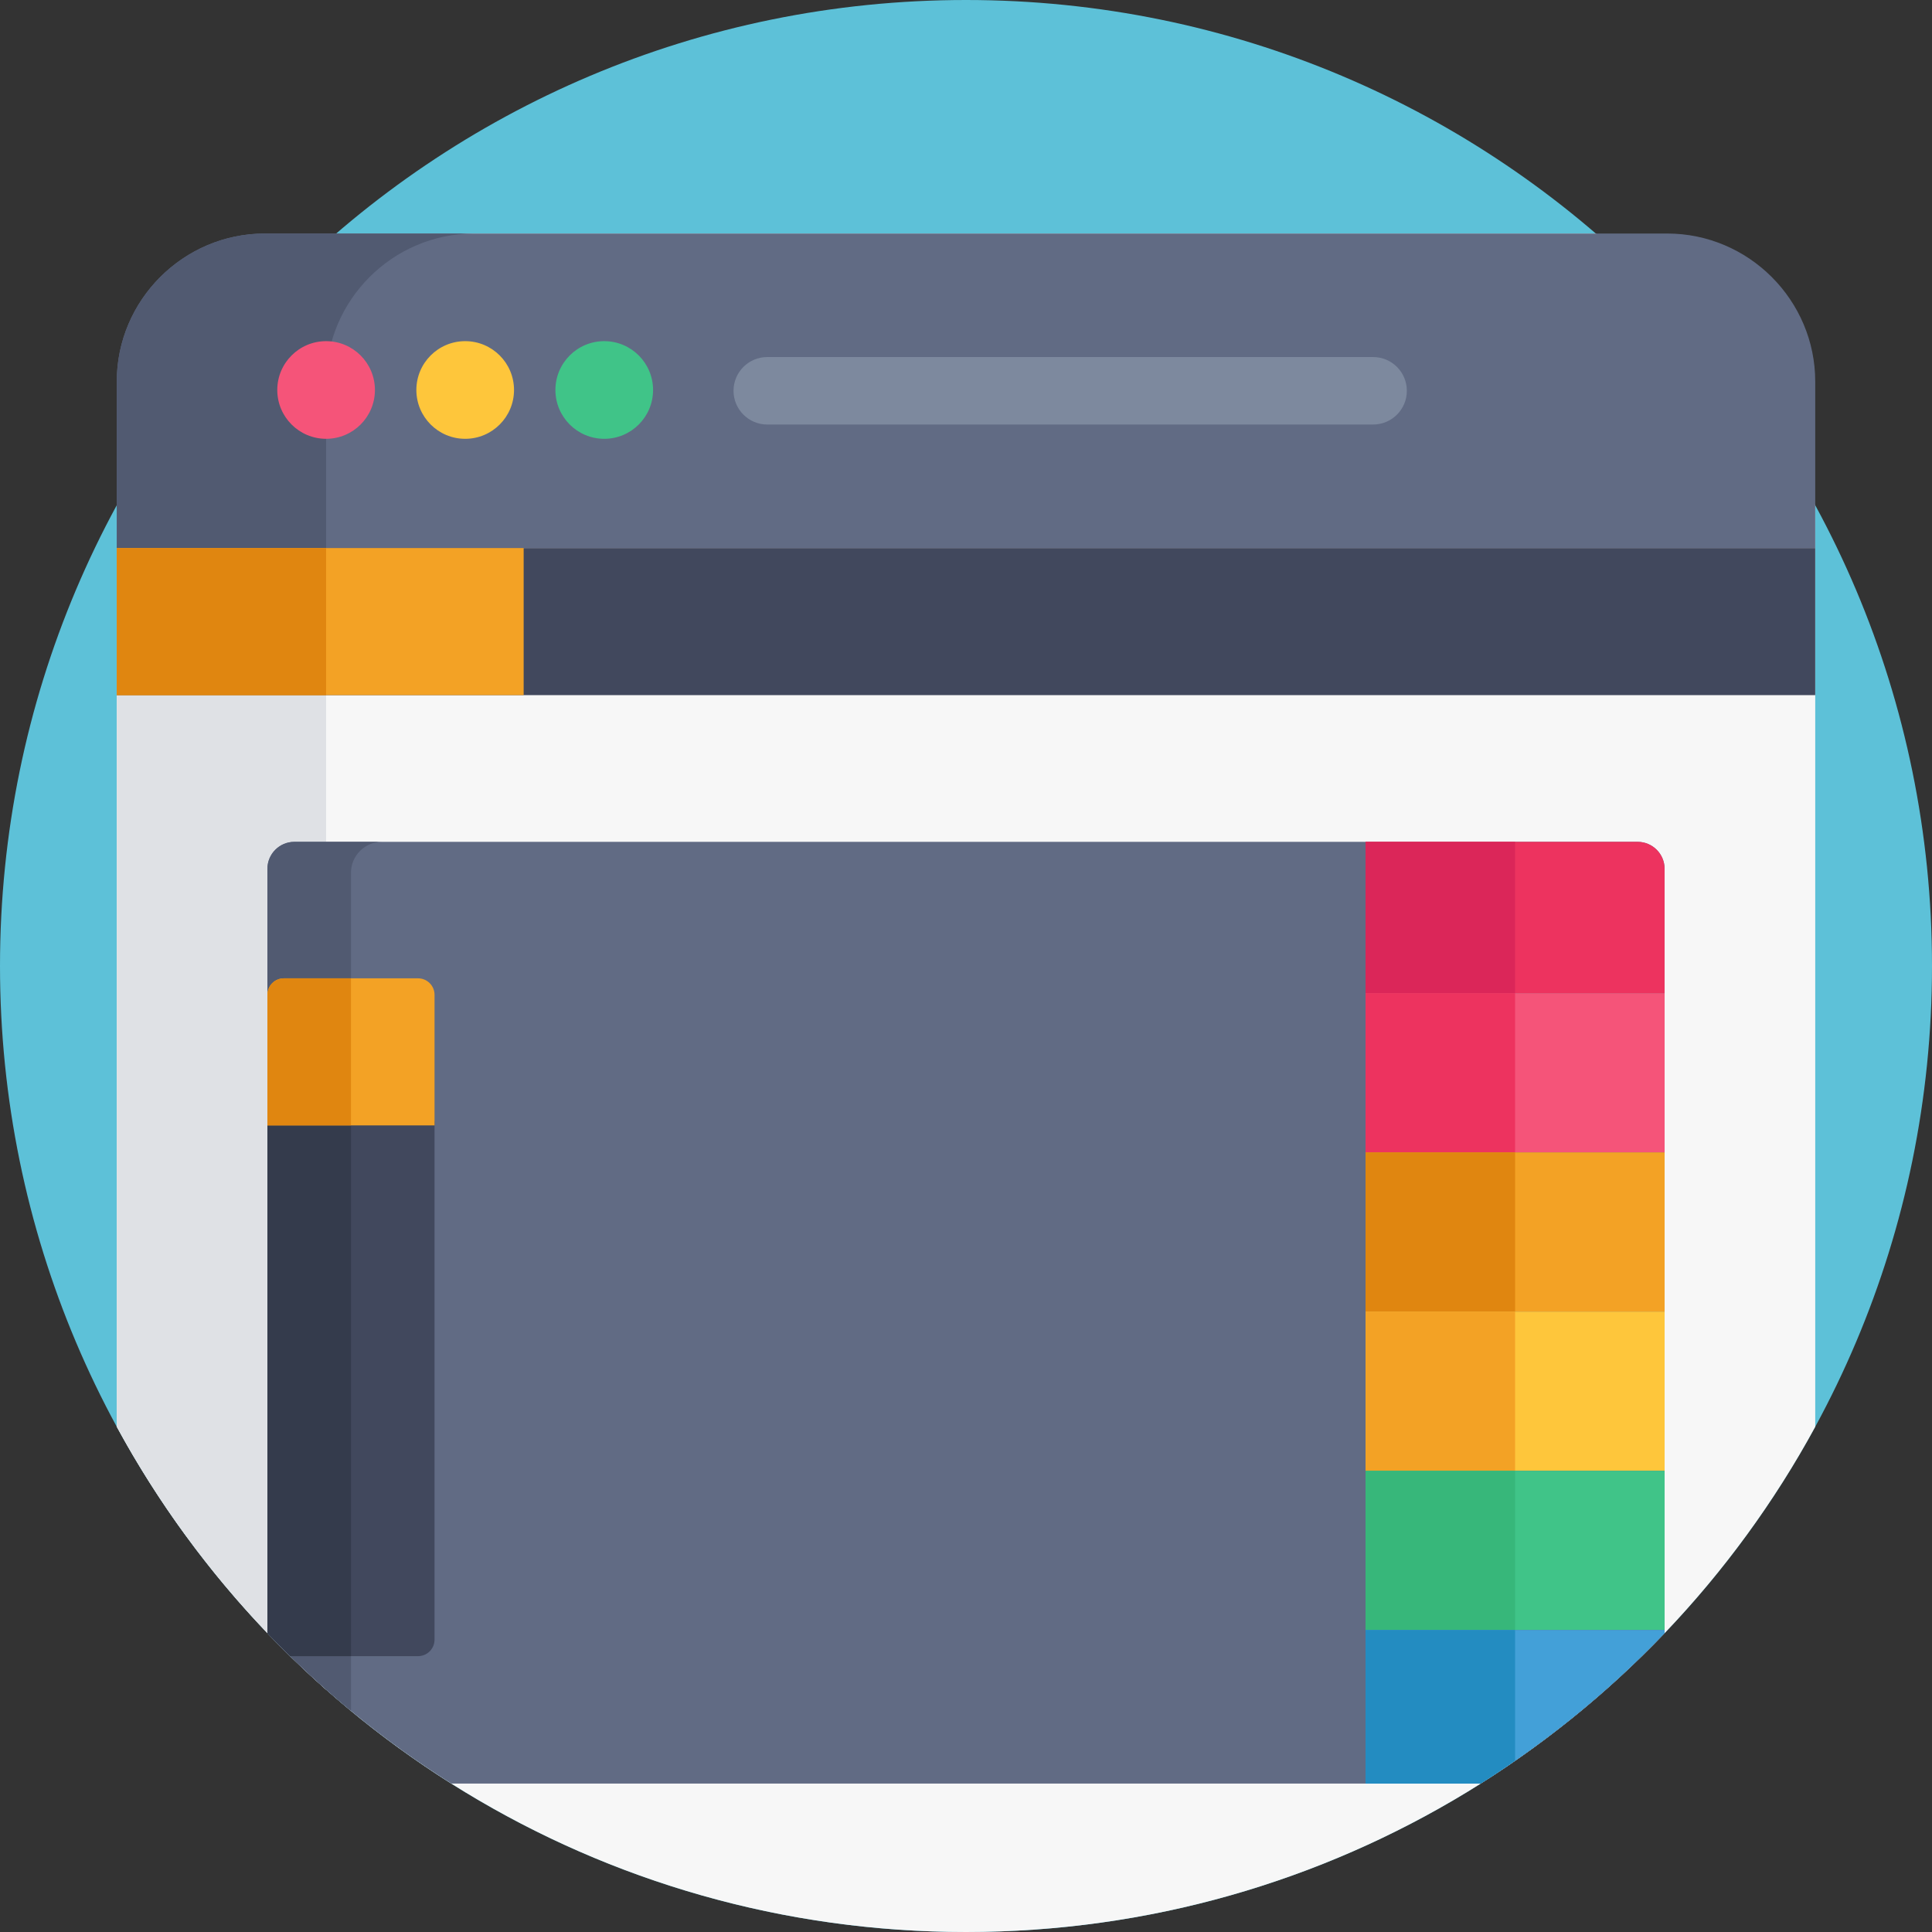
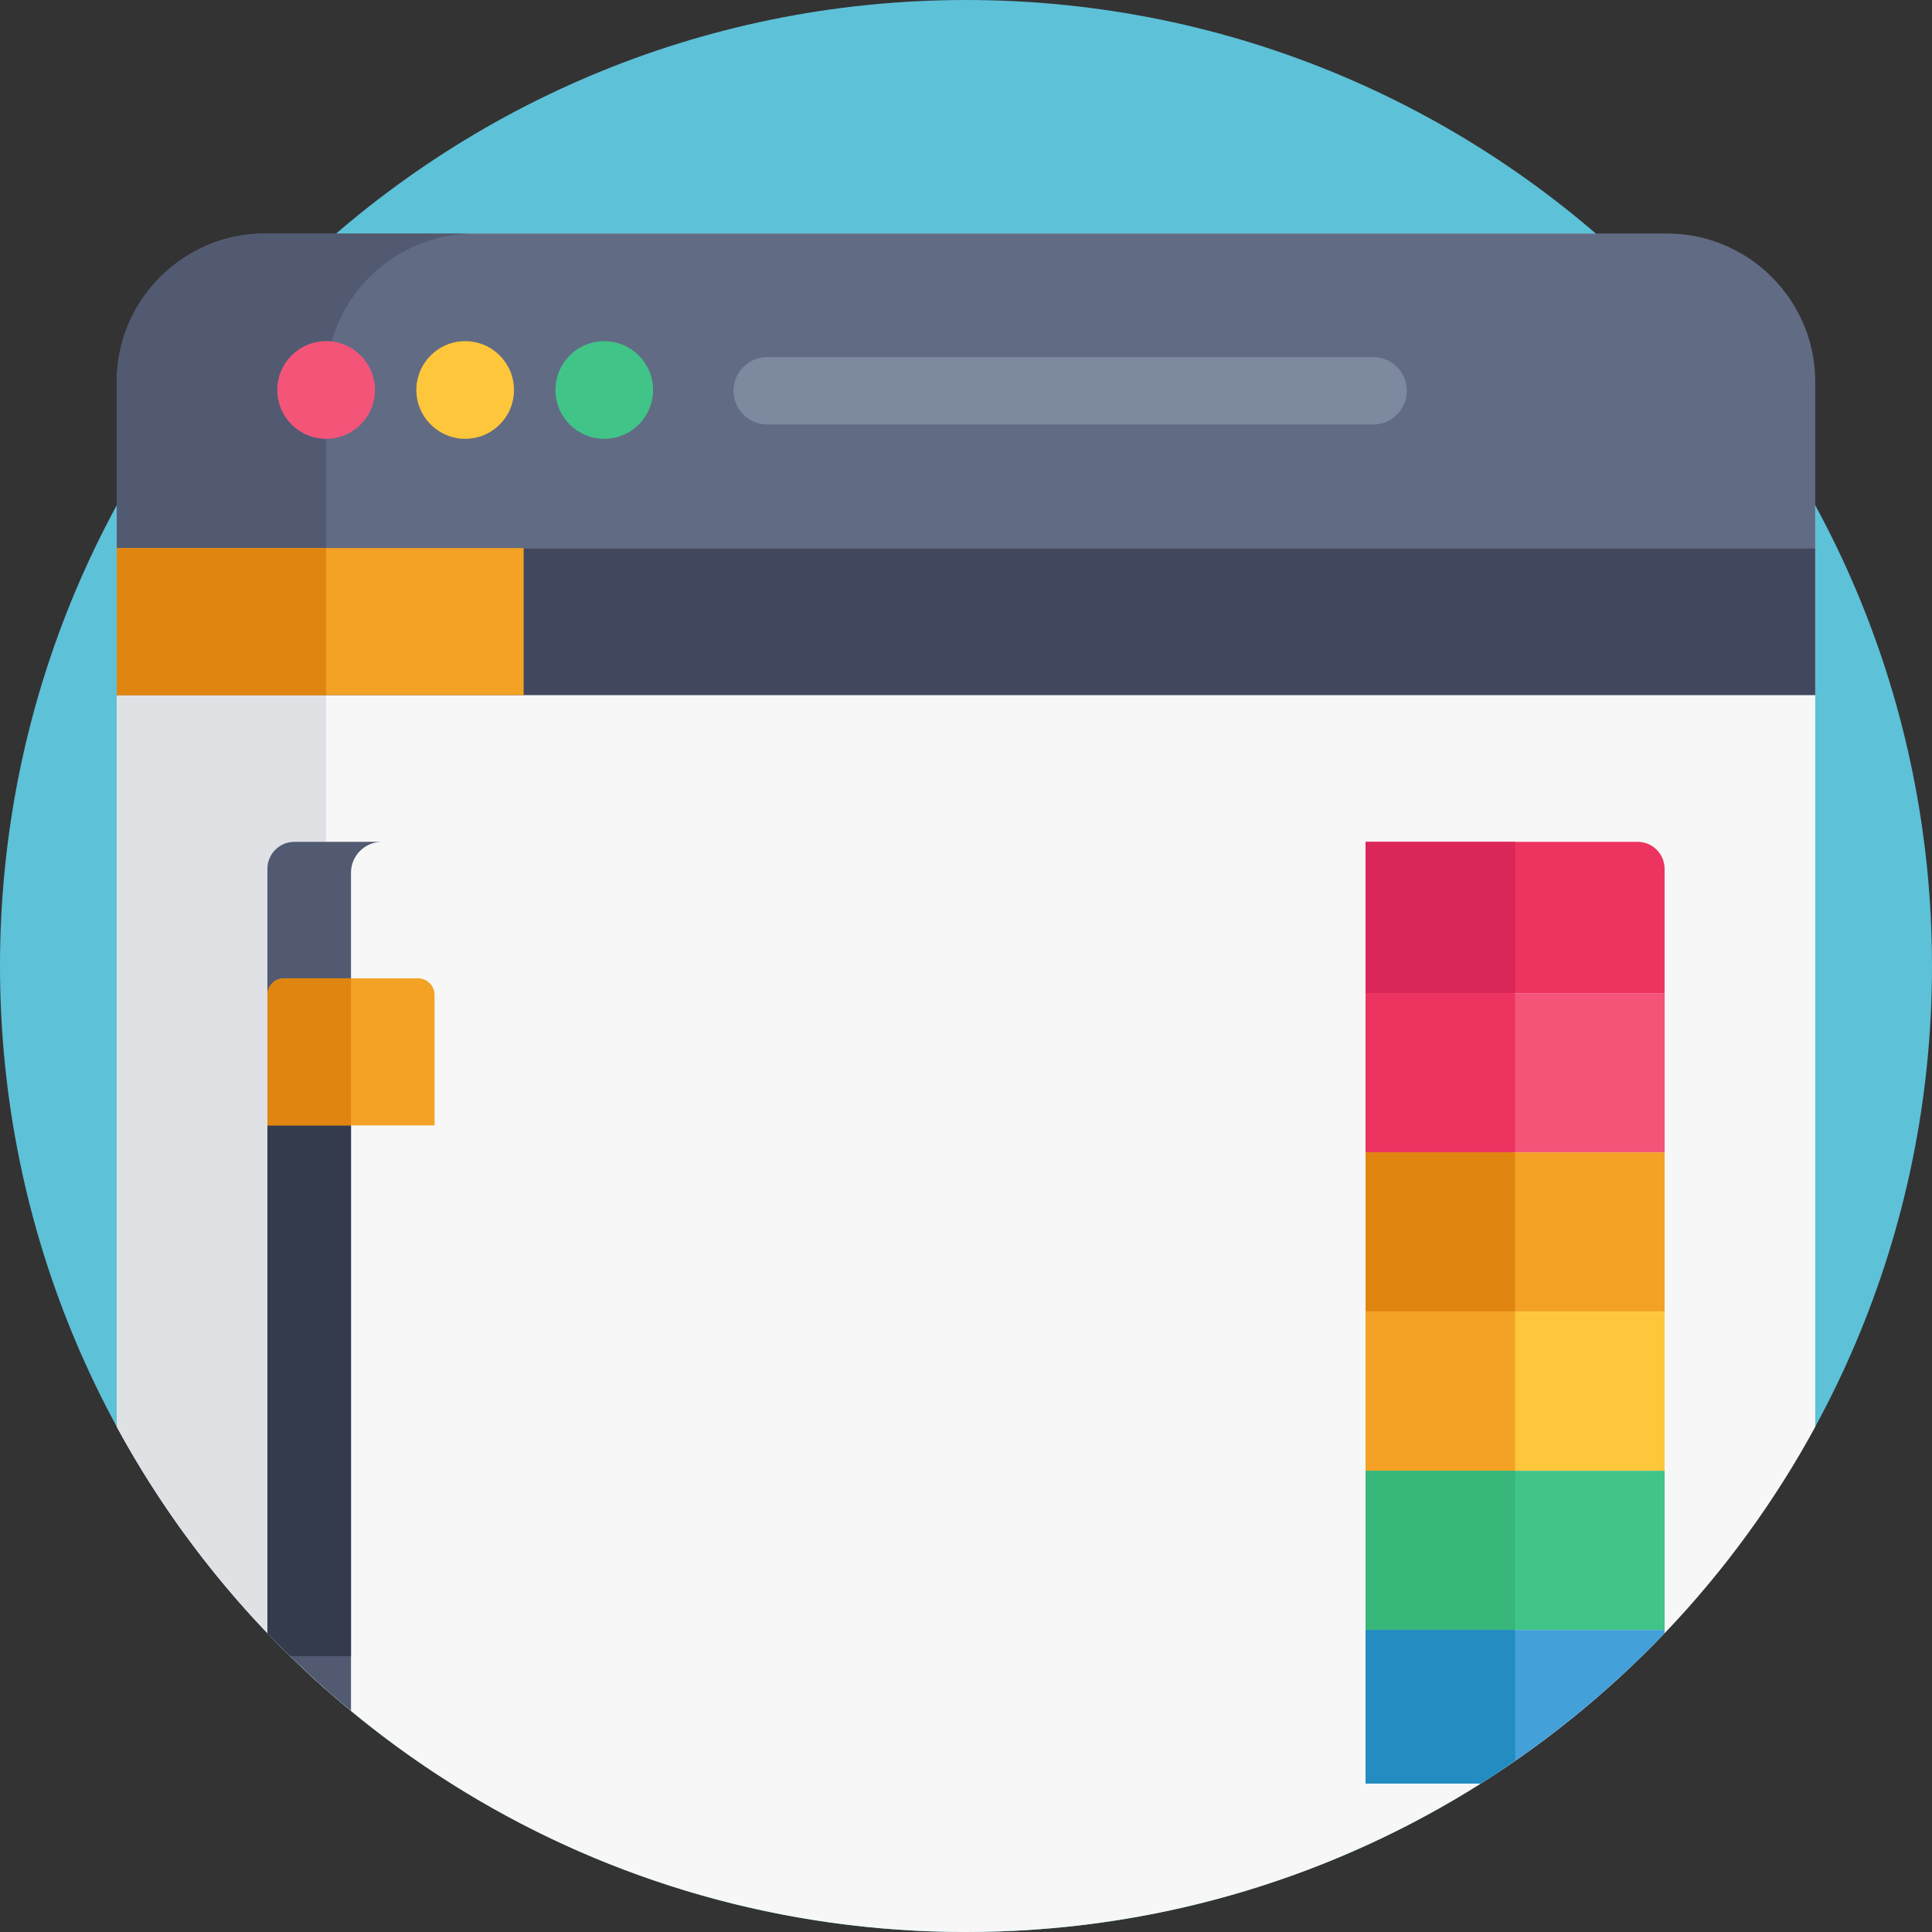
<svg xmlns="http://www.w3.org/2000/svg" width="512" height="512" viewBox="0 0 512 512" fill="none">
  <rect x="0" y="0" width="512" height="512" fill="#333333" stroke="none" />
  <g clip-path="url(#clip0)">
    <path d="M256 512C397.385 512 512 397.385 512 256C512 114.615 397.385 0 256 0C114.615 0 0 114.615 0 256C0 397.385 114.615 512 256 512Z" fill="#5DC1D8" />
    <path d="M481.056 378.107V133.893C466.149 106.475 446.372 82.091 422.895 61.887H89.105C65.627 82.091 45.851 106.476 30.944 133.894V378.106C74.308 457.863 158.831 512 256 512C353.169 512 437.692 457.863 481.056 378.107Z" fill="#F7F7F7" />
    <path d="M86.42 64.251C64.122 83.985 45.277 107.532 30.943 133.894V378.106C45.279 404.473 64.117 428.037 86.42 447.774V64.251Z" fill="#DFE1E5" />
    <path d="M441.822 61.887H70.178C48.599 61.887 30.943 79.542 30.943 101.121V145.236H481.056V101.121C481.056 79.542 463.401 61.887 441.822 61.887Z" fill="#616B84" />
    <path d="M125.655 61.887H70.178C48.599 61.887 30.943 79.542 30.943 101.121V145.236H86.42V101.121C86.42 79.542 104.076 61.887 125.655 61.887Z" fill="#515A71" />
    <path d="M481.053 145.24H30.943V184.218H481.053V145.24Z" fill="#41485D" />
    <path d="M138.773 145.24H30.943V184.218H138.773V145.24Z" fill="#F3A225" />
    <path d="M86.423 145.24H30.943V184.218H86.423V145.24Z" fill="#E08610" />
-     <path d="M119.608 472.661H392.392C410.246 461.398 426.619 447.999 441.132 432.806V230.245C441.132 226.298 437.932 223.097 433.984 223.097H78.015C74.068 223.097 70.867 226.298 70.867 230.245V432.807C85.381 448 101.753 461.398 119.608 472.661Z" fill="#616B84" />
    <path d="M93.012 231.299C93.012 226.769 96.685 223.097 101.214 223.097H78.015C74.068 223.097 70.867 226.298 70.867 230.245V432.807C77.831 440.097 85.234 446.961 93.012 453.387V231.299Z" fill="#515A71" />
-     <path d="M70.868 432.807C72.842 434.873 74.856 436.899 76.897 438.897H110.783C113.199 438.897 115.157 436.939 115.157 434.523V297.052H70.868V432.807Z" fill="#41485D" />
    <path d="M93.012 297.052H70.868V432.807C72.843 434.875 74.863 436.898 76.907 438.897H93.013L93.012 297.052Z" fill="#343B4C" />
    <path d="M70.868 263.64V298.244H115.158V263.64C115.158 261.224 113.2 259.266 110.784 259.266H75.241C72.826 259.266 70.868 261.224 70.868 263.64Z" fill="#F3A225" />
    <path d="M93.012 259.266H75.241C72.826 259.266 70.868 261.224 70.868 263.64V298.244H93.013L93.012 259.266Z" fill="#E08610" />
    <path d="M86.42 116.29C93.567 116.29 99.36 110.497 99.36 103.35C99.36 96.203 93.567 90.41 86.42 90.41C79.273 90.41 73.48 96.203 73.48 103.35C73.48 110.497 79.273 116.29 86.42 116.29Z" fill="#F55479" />
    <path d="M123.28 116.29C130.427 116.29 136.22 110.497 136.22 103.35C136.22 96.203 130.427 90.41 123.28 90.41C116.133 90.41 110.34 96.203 110.34 103.35C110.34 110.497 116.133 116.29 123.28 116.29Z" fill="#FEC63B" />
    <path d="M160.13 116.29C167.277 116.29 173.07 110.497 173.07 103.35C173.07 96.203 167.277 90.41 160.13 90.41C152.983 90.41 147.19 96.203 147.19 103.35C147.19 110.497 152.983 116.29 160.13 116.29Z" fill="#40C488" />
    <path d="M363.888 112.503H203.335C198.397 112.503 194.394 108.5 194.394 103.562C194.394 98.623 198.397 94.621 203.335 94.621H363.888C368.826 94.621 372.829 98.624 372.829 103.562C372.83 108.501 368.827 112.503 363.888 112.503Z" fill="#7D899E" />
    <path d="M433.984 223.097H361.886V263.2H441.132V230.245C441.133 226.297 437.932 223.097 433.984 223.097Z" fill="#ED335F" />
    <path d="M441.14 263.2H361.89V305.39H441.14V263.2Z" fill="#F55479" />
    <path d="M441.14 305.39H361.89V347.58H441.14V305.39Z" fill="#F3A225" />
    <path d="M441.14 347.58H361.89V389.77H441.14V347.58Z" fill="#FEC63B" />
    <path d="M441.14 389.77H361.89V431.96H441.14V389.77Z" fill="#40C488" />
    <path d="M441.133 432.807V431.963H361.887V472.662H392.392C410.247 461.398 426.619 448 441.133 432.807Z" fill="#43A0D8" />
    <path d="M401.513 223.1H361.89V263.2H401.513V223.1Z" fill="#DB2659" />
    <path d="M401.513 263.2H361.89V305.39H401.513V263.2Z" fill="#ED335F" />
    <path d="M401.513 305.39H361.89V347.58H401.513V305.39Z" fill="#E08610" />
    <path d="M401.513 347.58H361.89V389.77H401.513V347.58Z" fill="#F3A225" />
    <path d="M401.513 389.77H361.89V431.96H401.513V389.77Z" fill="#37B77A" />
    <path d="M401.51 431.963H361.887V472.662H392.392C395.482 470.713 398.51 468.677 401.509 466.601L401.51 431.963Z" fill="#238CC1" />
  </g>
  <defs>
    <clipPath id="clip0">
      <rect width="512" height="512" fill="white" />
    </clipPath>
  </defs>
</svg>